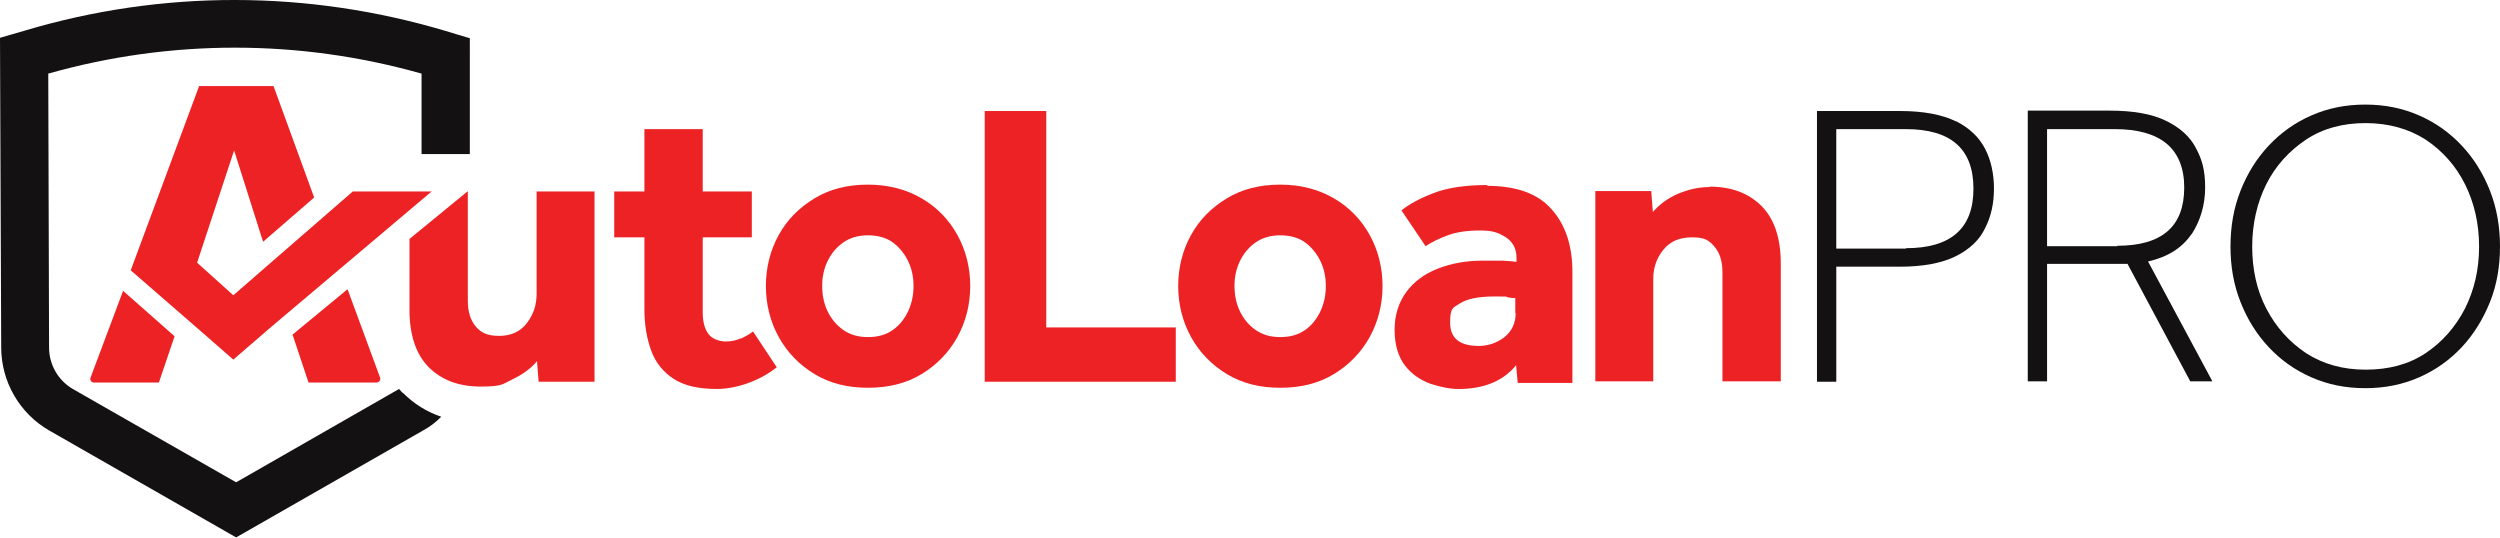
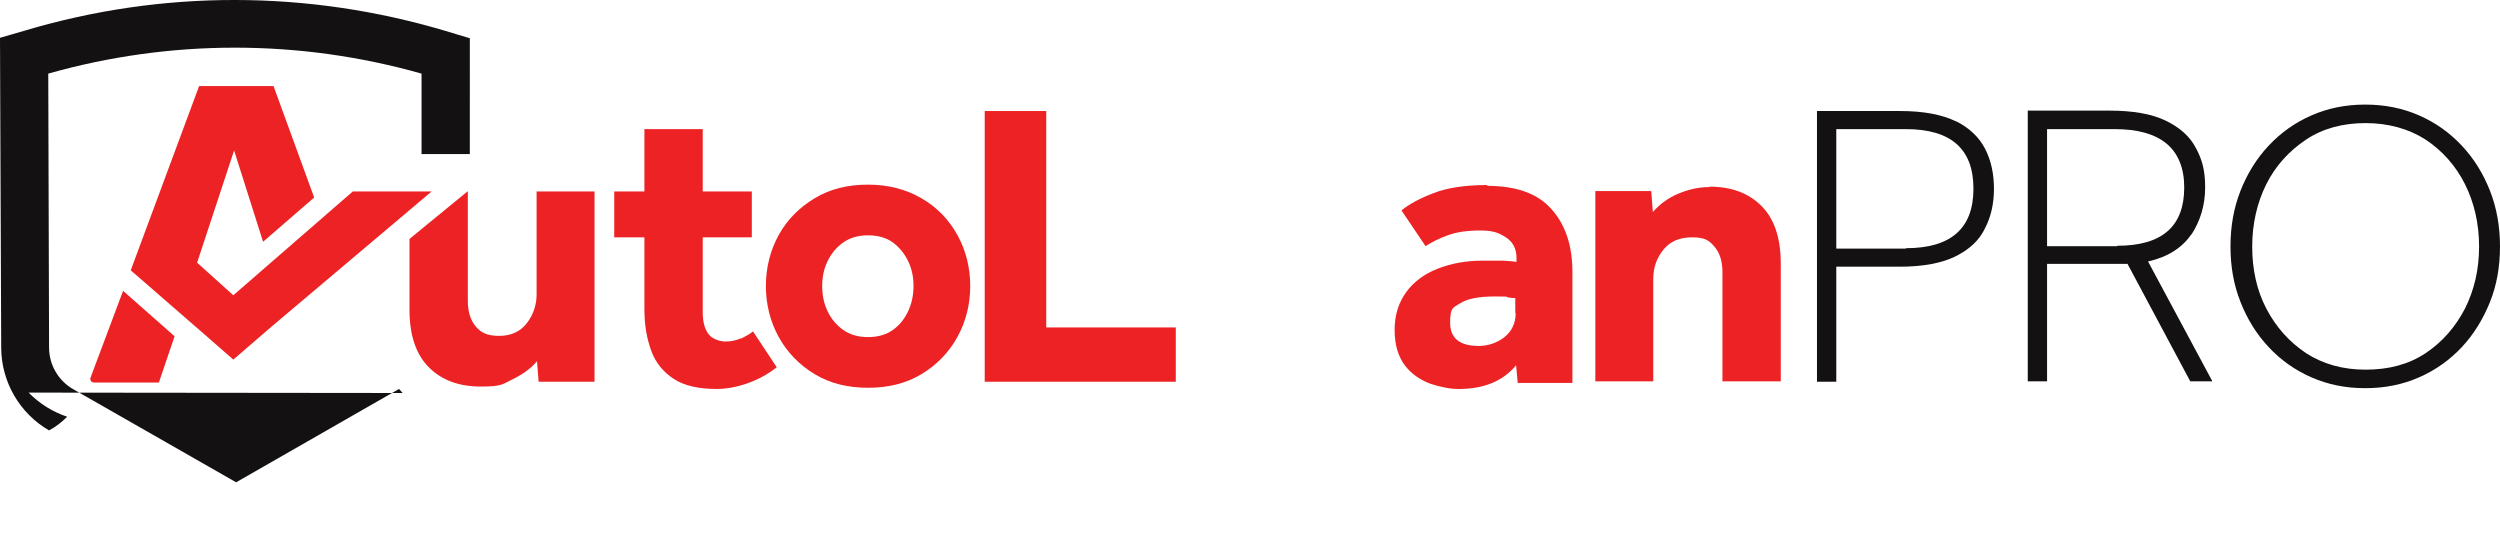
<svg xmlns="http://www.w3.org/2000/svg" id="Layer_1" data-name="Layer 1" version="1.1" viewBox="0 0 621.5 133.7">
  <defs>
    <style>
      .cls-1 {
        fill: #131112;
      }

      .cls-1, .cls-2 {
        stroke-width: 0px;
      }

      .cls-2 {
        fill: #ed2224;
      }
    </style>
  </defs>
-   <path class="cls-1" d="M100.1,97.7c-.3-.3-.6-.7-.9-1,0,0,0,0,0,0l-40.5,23.2-40.6-23.2c-3.6-2.1-5.9-6-5.9-10.3l-.2-68.1c30.4-8.6,62.4-8.6,92.8,0v20h12V9.5c-.1,0-6-1.8-6-1.8C76.6-2.5,40.4-2.6,6.2,7.6l-6.2,1.8.3,77c0,8.5,4.6,16.4,11.9,20.6l46.5,26.6,46.5-26.6c1.7-.9,3.2-2.1,4.5-3.4-3.6-1.2-6.8-3.2-9.6-6h0Z" />
+   <path class="cls-1" d="M100.1,97.7c-.3-.3-.6-.7-.9-1,0,0,0,0,0,0l-40.5,23.2-40.6-23.2c-3.6-2.1-5.9-6-5.9-10.3l-.2-68.1c30.4-8.6,62.4-8.6,92.8,0v20h12V9.5c-.1,0-6-1.8-6-1.8C76.6-2.5,40.4-2.6,6.2,7.6l-6.2,1.8.3,77c0,8.5,4.6,16.4,11.9,20.6c1.7-.9,3.2-2.1,4.5-3.4-3.6-1.2-6.8-3.2-9.6-6h0Z" />
  <g>
    <g>
-       <path class="cls-2" d="M72.7,83.1l4,12h16.9c.6,0,1.1-.6.9-1.2l-8.1-22s-13.7,11.3-13.7,11.3Z" />
      <g>
        <polygon class="cls-2" points="107.3 47.6 87.7 47.6 58 73.4 58 73.4 58 73.4 49 65.3 58.2 37.4 65.4 60.1 78.1 49.1 68 21.4 49.5 21.4 32.5 67.2 50.8 83.1 58 89.4 67.5 81.2 67.5 81.2 107.3 47.6" />
        <path class="cls-2" d="M23.4,95.1h16.1l3.9-11.5-12.8-11.3-8.1,21.6c-.2.6.2,1.2.9,1.2h0Z" />
      </g>
    </g>
    <path class="cls-2" d="M133.4,73.1c0,2.7-.8,5.1-2.4,7.2-1.6,2.1-3.9,3.2-6.9,3.2s-4.5-.8-5.8-2.3-2-3.7-2-6.4v-27.2h-.1l-14.4,11.8v17.6c0,6.3,1.6,11.1,4.8,14.3,3.2,3.2,7.5,4.8,12.9,4.8s5.4-.6,7.9-1.8c2.5-1.2,4.6-2.7,6.1-4.5l.4,5.1h13.9v-47.3h-14.4v25.5h0Z" />
    <path class="cls-2" d="M184.2,84.1c-1.1.5-2.4.8-3.8.8s-3.4-.6-4.3-1.9c-.9-1.2-1.4-3-1.4-5.3v-18.7h12.2v-11.4h-12.2v-15.5h-14.5v15.5h-7.5v11.4h7.5v17.9c0,3.9.6,7.3,1.7,10.3,1.1,3,3,5.3,5.6,7,2.6,1.7,6.2,2.5,10.7,2.5s10.4-1.8,14.9-5.4l-5.9-8.9c-.9.7-2,1.3-3,1.8h0Z" />
    <path class="cls-2" d="M229.1,49.3c-3.8-2.2-8.2-3.4-13.3-3.4s-9.5,1.1-13.3,3.4c-3.8,2.3-6.8,5.3-8.9,9.1-2.1,3.8-3.2,8.1-3.2,12.7s1.1,8.9,3.2,12.7c2.1,3.8,5.1,6.9,8.9,9.2,3.8,2.3,8.2,3.4,13.3,3.4s9.5-1.1,13.3-3.4,6.8-5.4,8.9-9.2c2.1-3.8,3.2-8.1,3.2-12.7s-1.1-8.9-3.2-12.7c-2.1-3.8-5.1-6.9-8.9-9.1ZM225.8,77.3c-.9,1.9-2.1,3.5-3.8,4.7s-3.7,1.8-6.2,1.8-4.5-.6-6.2-1.8-3-2.8-3.9-4.7-1.3-4-1.3-6.2.4-4.2,1.3-6.1,2.2-3.5,3.9-4.7,3.8-1.8,6.2-1.8,4.6.6,6.2,1.8,2.9,2.8,3.8,4.7c.9,1.9,1.3,3.9,1.3,6.1s-.4,4.2-1.3,6.2Z" />
    <polygon class="cls-2" points="260.1 27.6 244.8 27.6 244.8 94.9 292.3 94.9 292.3 81.4 260.1 81.4 260.1 27.6" />
-     <path class="cls-2" d="M331.6,49.3c-3.8-2.2-8.2-3.4-13.3-3.4s-9.5,1.1-13.3,3.4c-3.8,2.3-6.8,5.3-8.9,9.1-2.1,3.8-3.2,8.1-3.2,12.7s1.1,8.9,3.2,12.7c2.1,3.8,5.1,6.9,8.9,9.2,3.8,2.3,8.2,3.4,13.3,3.4s9.5-1.1,13.3-3.4,6.8-5.4,8.9-9.2c2.1-3.8,3.2-8.1,3.2-12.7s-1.1-8.9-3.2-12.7c-2.1-3.8-5.1-6.9-8.9-9.1ZM328.3,77.3c-.9,1.9-2.1,3.5-3.8,4.7s-3.7,1.8-6.2,1.8-4.5-.6-6.2-1.8-3-2.8-3.9-4.7-1.3-4-1.3-6.2.4-4.2,1.3-6.1,2.2-3.5,3.9-4.7,3.8-1.8,6.2-1.8,4.6.6,6.2,1.8,2.9,2.8,3.8,4.7c.9,1.9,1.3,3.9,1.3,6.1s-.4,4.2-1.3,6.2Z" />
    <path class="cls-2" d="M369.8,46c-5.6,0-10.1.7-13.4,2-3.4,1.3-6,2.7-8,4.3l6,8.9c1.5-1,3.3-1.9,5.5-2.7,2.1-.8,4.8-1.2,8-1.2s4.5.5,6.3,1.6,2.8,2.8,2.8,5.2v1c-.5-.1-1.7-.2-3.4-.3-1.7,0-3.4,0-5.1,0-4.1,0-7.8.7-11.1,2-3.3,1.3-5.9,3.2-7.8,5.8-1.9,2.6-2.9,5.7-2.9,9.4s.9,6.7,2.6,8.9,3.9,3.6,6.3,4.5c2.5.8,4.8,1.3,7,1.3,6.2,0,11-1.9,14.3-5.9l.4,4.4h13.6v-27.6c0-6.5-1.7-11.7-5.2-15.6-3.4-3.9-8.8-5.8-16-5.8h0ZM376.8,77.8c0,2.6-1,4.6-2.9,6.1-1.9,1.4-4,2.1-6.3,2.1-4.7,0-7.1-1.9-7.1-5.8s.8-3.7,2.5-4.8c1.7-1.1,4.5-1.7,8.6-1.7s2.3,0,3.2.2,1.6.2,1.9.2v3.8h0Z" />
    <path class="cls-2" d="M425,46.5c-2.7,0-5.3.6-7.9,1.7-2.6,1.1-4.6,2.7-6.2,4.5l-.4-5.2h-13.9v47.3h14.4v-25.4c0-2.8.8-5.2,2.5-7.3,1.7-2.1,4-3.1,7.2-3.1s4.2.8,5.5,2.3,2,3.6,2,6.3v27.2h14.5v-29.3c0-6.3-1.6-11.1-4.8-14.3-3.2-3.2-7.5-4.8-12.9-4.8h0Z" />
  </g>
  <path class="cls-1" d="M486.3,30.2c-3.4-1.7-8.1-2.6-13.9-2.6h-20.7v67.3h4.8v-28.6h15.8c5.8,0,10.5-.9,13.9-2.6,3.4-1.7,5.9-4,7.3-7,1.5-2.9,2.2-6.2,2.2-9.8s-.7-7-2.2-9.9-3.9-5.2-7.3-6.9h0ZM473.8,61.8h-17.3v-29.7h17.3c11.2,0,16.8,4.9,16.8,14.8s-5.6,14.8-16.8,14.8h0Z" />
  <path class="cls-1" d="M544.8,58.3c2.2-3.4,3.4-7.3,3.4-11.7s-.8-7-2.3-9.8c-1.5-2.9-4-5.1-7.5-6.8s-8.2-2.5-14-2.5h-20.3v67.3h4.8v-29.2h20l15.6,29.2h5.5l-16-29.8c4.9-1.1,8.5-3.4,10.8-6.8h0ZM526.4,61.2h-17.5v-29.1h16.9c5.6,0,9.9,1.2,12.8,3.6s4.4,6.1,4.4,10.9c0,9.7-5.5,14.5-16.7,14.5h0Z" />
  <path class="cls-1" d="M619,47.4c-1.7-4.3-4-8-7-11.2-3-3.2-6.5-5.7-10.6-7.5-4.1-1.8-8.5-2.7-13.4-2.7s-9.3.9-13.4,2.7-7.6,4.3-10.6,7.5-5.3,6.9-7,11.2c-1.7,4.3-2.5,8.9-2.5,13.9s.8,9.5,2.5,13.8c1.7,4.3,4,8,7,11.2,3,3.2,6.5,5.7,10.6,7.5,4.1,1.8,8.5,2.7,13.4,2.7s9.3-.9,13.4-2.7,7.6-4.3,10.6-7.5c3-3.2,5.3-7,7-11.2s2.5-8.9,2.5-13.8-.8-9.6-2.5-13.9ZM612.8,76.7c-2.4,4.6-5.6,8.3-9.8,11.1-4.2,2.8-9.2,4.1-14.9,4.1s-10.6-1.4-14.8-4.1c-4.2-2.8-7.5-6.5-9.9-11.1-2.4-4.6-3.5-9.8-3.5-15.4s1.2-10.9,3.5-15.5c2.3-4.6,5.7-8.3,9.9-11.1s9.2-4.1,14.8-4.1,10.7,1.4,14.9,4.1c4.2,2.8,7.5,6.5,9.8,11.1,2.3,4.6,3.5,9.8,3.5,15.5s-1.2,10.8-3.5,15.4Z" />
</svg>